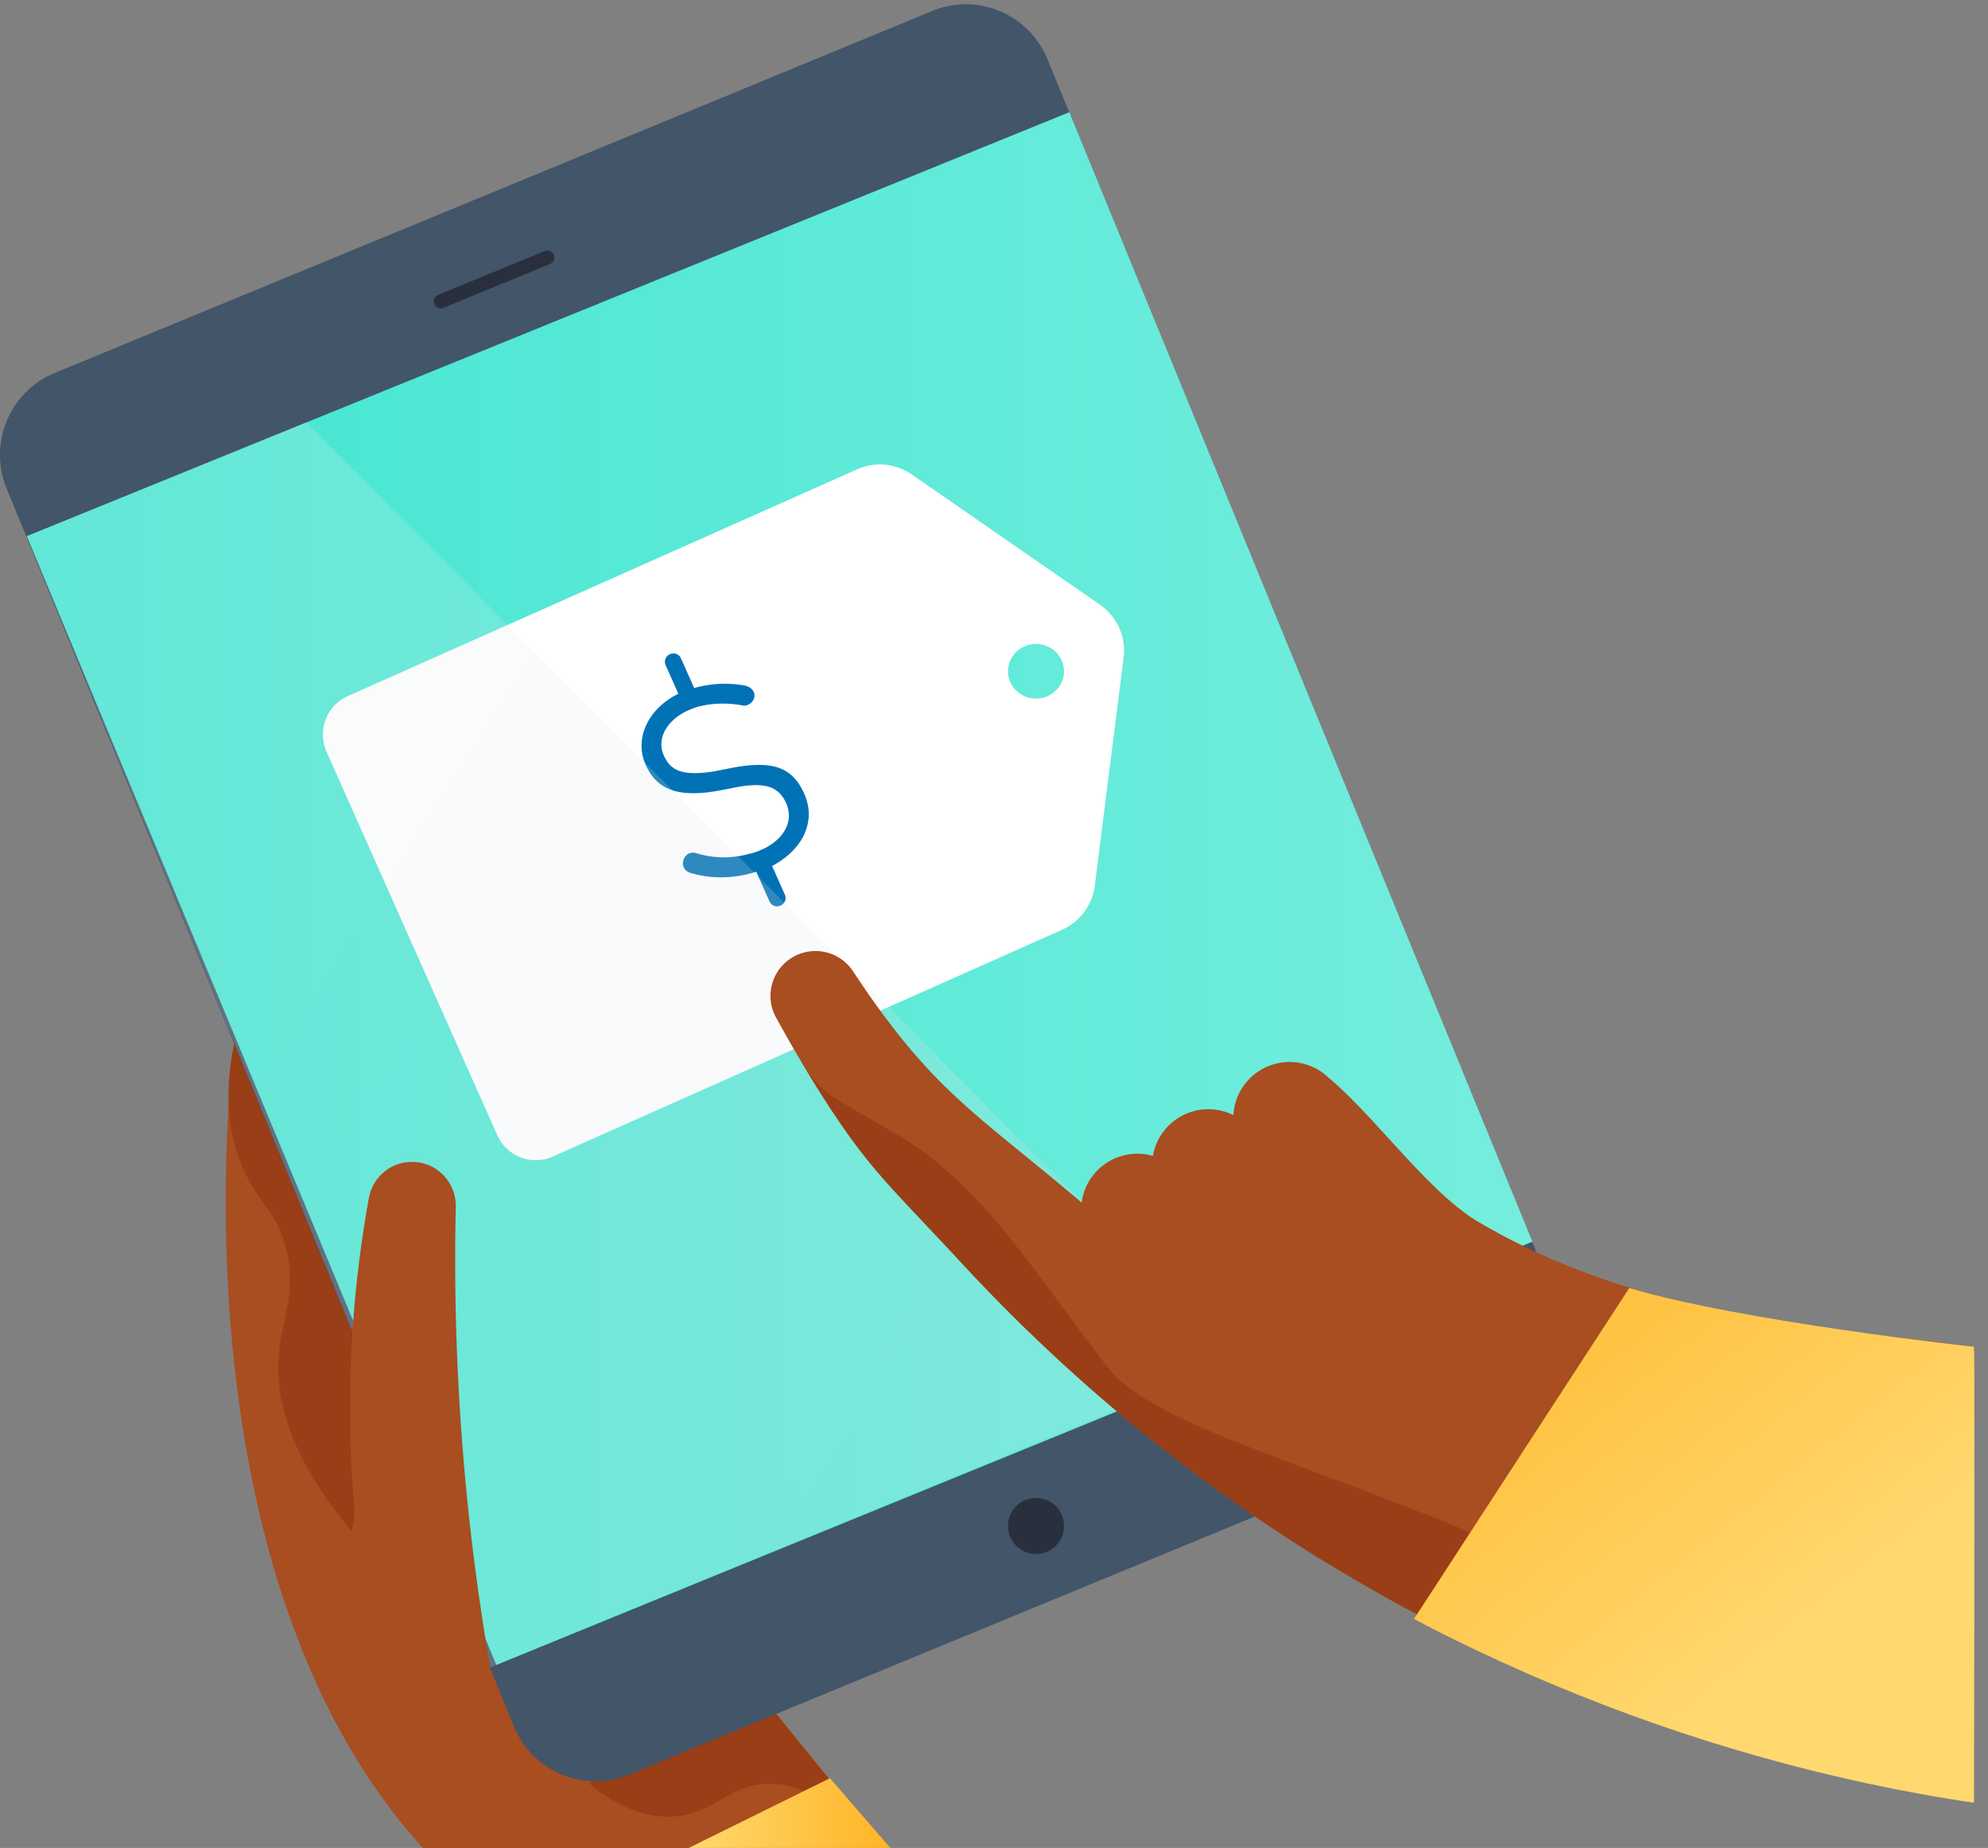
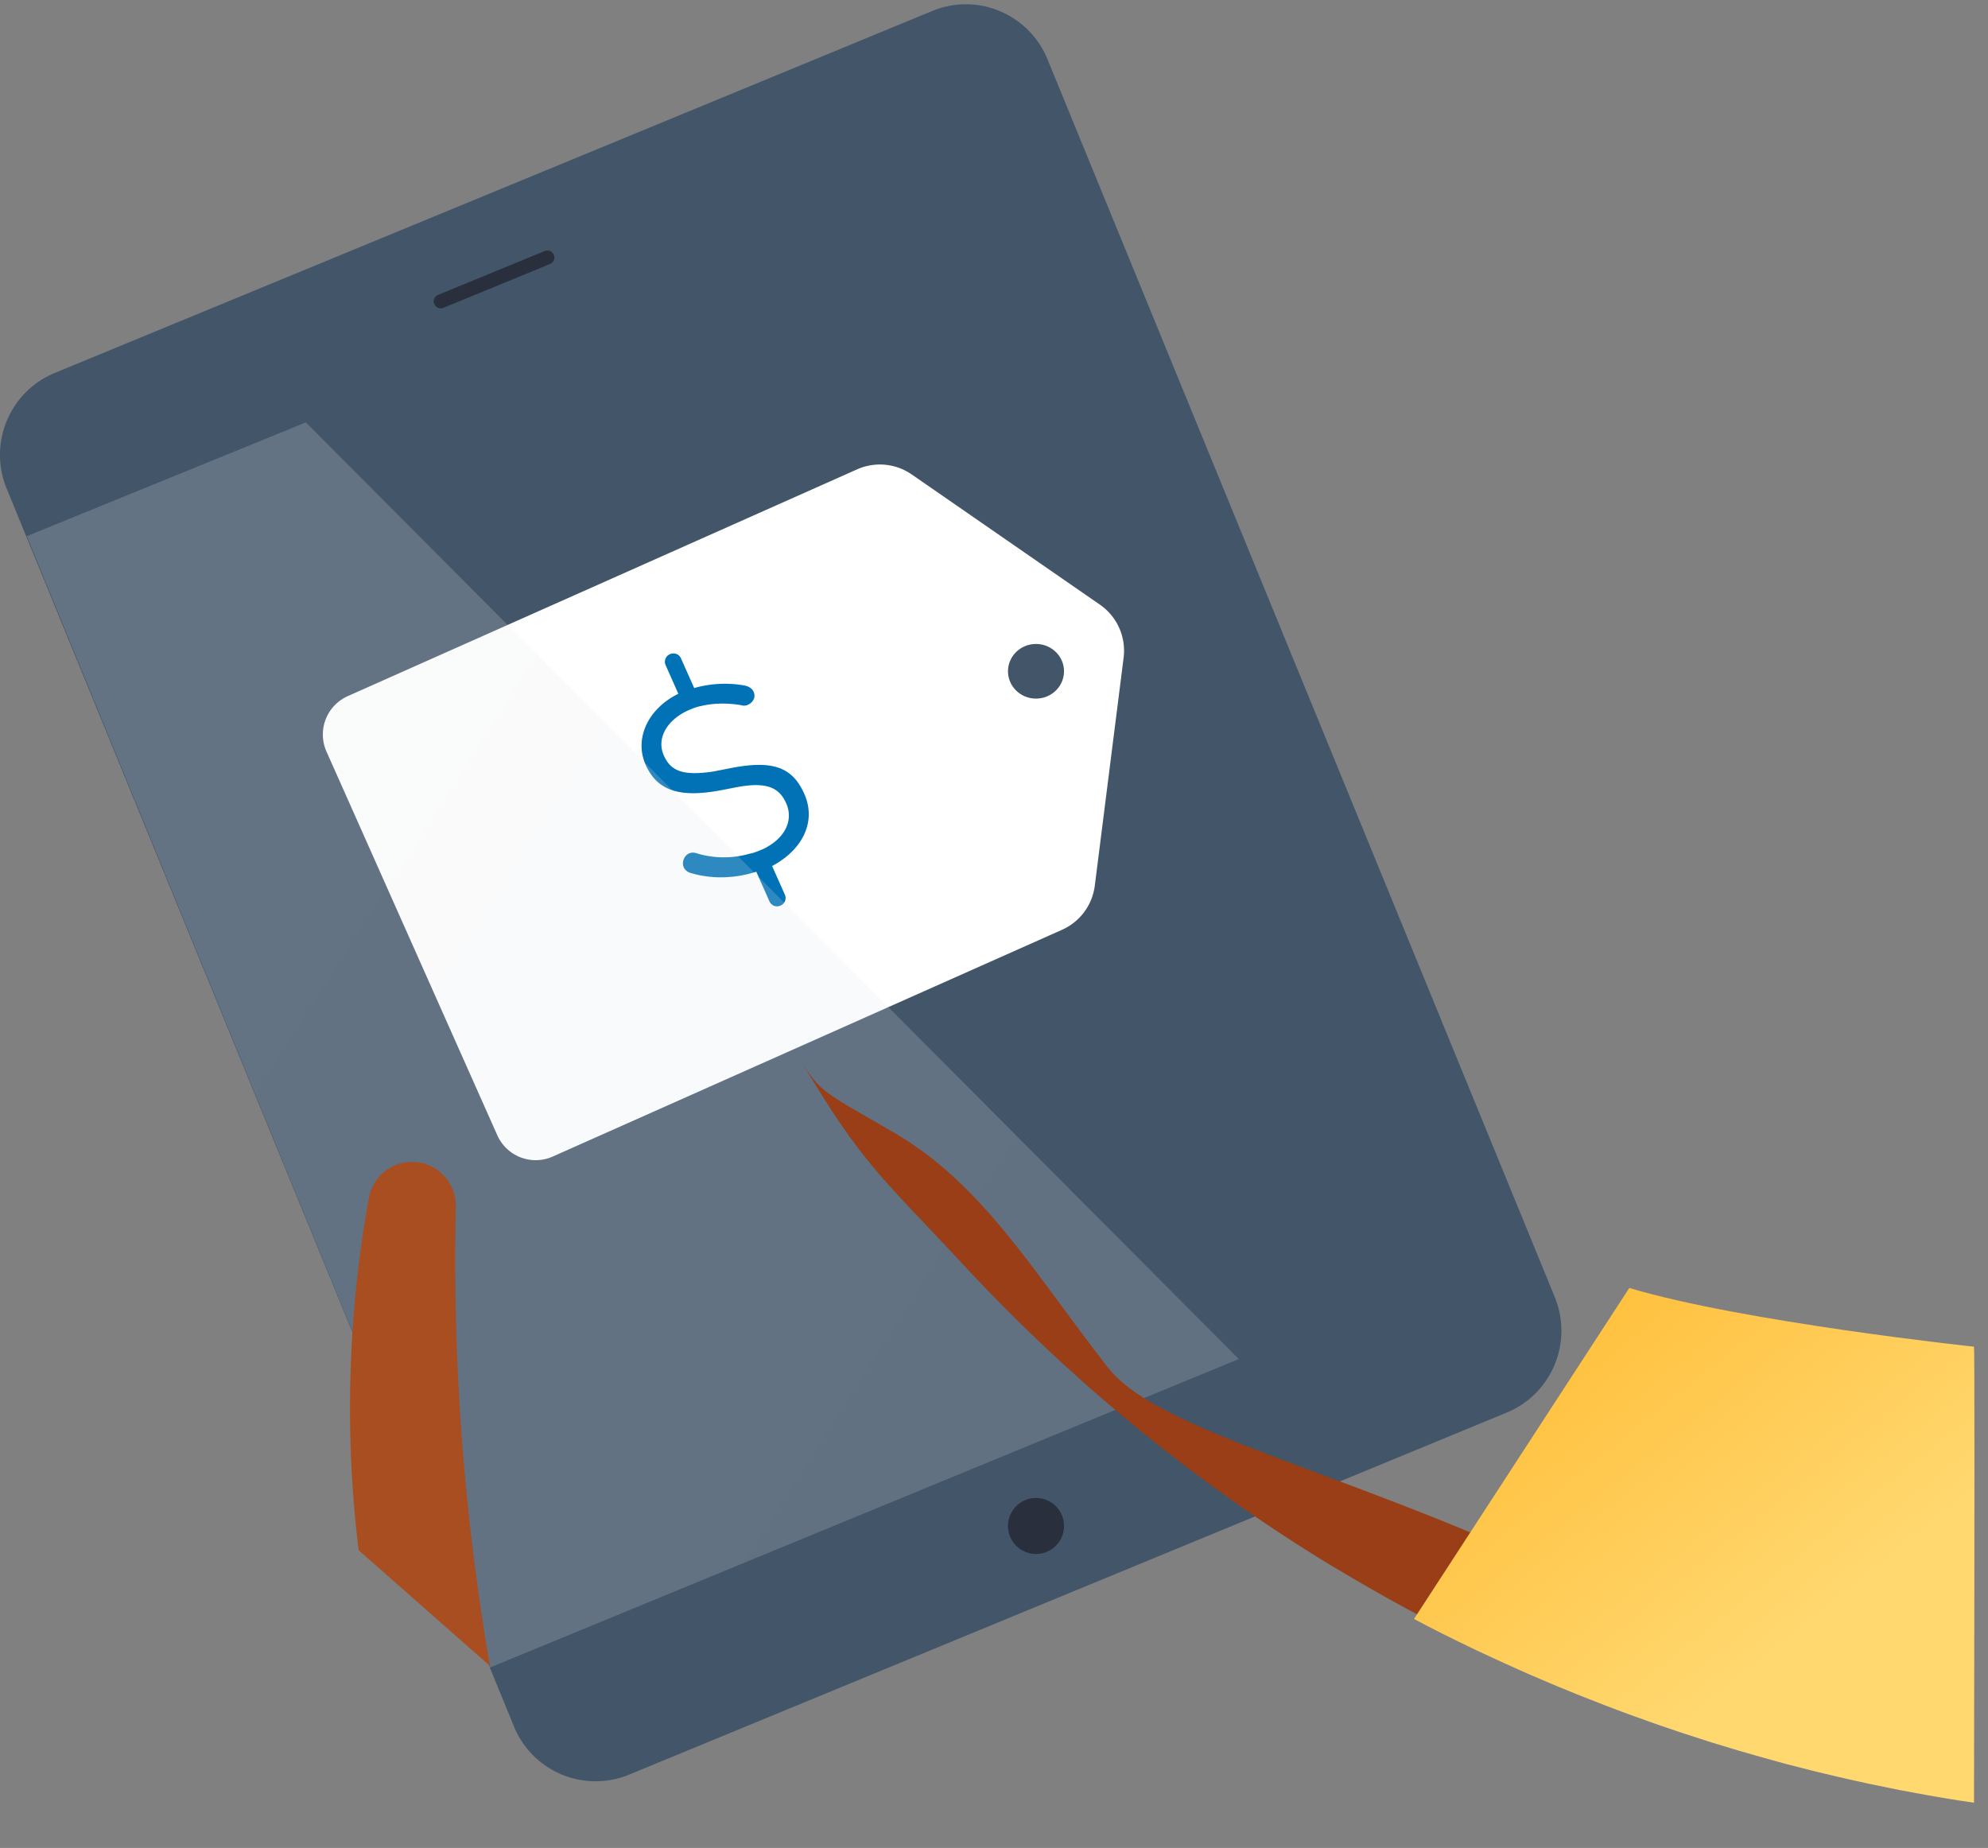
<svg xmlns="http://www.w3.org/2000/svg" width="142" height="132">
  <rect width="100%" height="100%" fill="#808080" stroke="none" />
  <defs>
    <linearGradient x1="0%" y1="50%" x2="100%" y2="50%" id="a">
      <stop stop-color="#41E6D1" offset="0%" />
      <stop stop-color="#75EDDD" offset="100%" />
    </linearGradient>
    <linearGradient x1="21.245%" y1="20.511%" x2="94.025%" y2="68.067%" id="b">
      <stop stop-color="#E6EAED" offset="0%" />
      <stop stop-color="#DDE2E6" offset="100%" />
    </linearGradient>
    <linearGradient x1="66.684%" y1="70.32%" x2="-4.64%" y2="-11.21%" id="c">
      <stop stop-color="#FFD870" offset="0%" />
      <stop stop-color="#FFB526" offset="100%" />
    </linearGradient>
    <linearGradient x1=".011%" y1="50.016%" x2="100.003%" y2="50.016%" id="d">
      <stop stop-color="#FFD870" offset="0%" />
      <stop stop-color="#FFB526" offset="100%" />
    </linearGradient>
  </defs>
  <g fill="none" fill-rule="evenodd">
-     <path d="M16.72 74.55s-4.915 37.193 13.484 57.451H63.22l-46.498-57.45z" fill="#A84E20" />
-     <path d="M42.09 127.4c1.382 1.146 3.49 2.495 5.987 2.357 2.598-.147 3.632-1.807 5.87-2.24 1.948-.375 4.928.154 9.273 4.477-3.33-4.083-6.654-8.167-9.979-12.25l-11.15 7.656zM16.72 74.55c-.856 4.198-.174 7.004.573 8.765 1.087 2.562 2.429 3.163 3.129 5.81.787 2.979-.189 4.944-.47 7.224-.363 2.945.345 7.238 5.165 13.031.965-5.918 1.93-11.847 2.887-17.782L16.721 74.55z" fill="#993E16" />
    <path d="M66.594.783c3.216-1.33 6.901.213 8.224 3.444l36.236 88.421c1.323 3.232-.214 6.927-3.433 8.254l-62.684 25.861a6.297 6.297 0 01-8.227-3.445L.474 34.895c-1.323-3.23.215-6.924 3.434-8.254L66.594.783z" fill="#425569" />
-     <path fill="url(#a)" d="M1.915 38.297l33.537 80.63 74.008-30.233-33.079-80.68z" />
    <path d="M65.125 33.891l13.44 9.3a4 4 0 011.693 3.79L78.2 63.263a4 4 0 01-2.342 3.153L39.483 82.612a3 3 0 01-3.961-1.52L23.32 53.685a3 3 0 011.52-3.96l36.382-16.199a4 4 0 013.903.365zM74 46c-1.104 0-2 .873-2 1.95s.896 1.95 2 1.95 2-.873 2-1.95S75.104 46 74 46z" fill="#FFF" />
    <path d="M52.05 54.894l-1.122.219c-2.2.323-3.027-.06-3.514-1.155-.488-1.095.068-2.374 1.598-3.15.313-.139.704-.313 1.052-.374.93-.227 1.965-.219 2.879-.063a.654.654 0 00.46-.017c.392-.175.6-.549.426-.94-.104-.235-.365-.4-.67-.452a7.992 7.992 0 00-3.574.185l-.941-2.113a.585.585 0 00-.792-.304.585.585 0 00-.303.792l.905 2.035c-2.156 1.053-3.172 3.194-2.336 5.072.836 1.878 2.463 2.372 5.402 1.814l1.122-.218c2.165-.402 3.027.059 3.514 1.154.523 1.174-.033 2.453-1.563 3.228-.313.14-.704.313-1.052.374a6.665 6.665 0 01-3.87-.058c-.418-.095-.774.157-.87.575-.095.417.157.774.575.869 1.514.451 3.166.372 4.644-.099l.94 2.113c.14.313.48.443.792.304a.585.585 0 00.304-.792l-.905-2.034c2.2-1.167 3.172-3.194 2.3-5.15-.87-1.957-2.305-2.443-5.401-1.815z" fill="#0272B6" fill-rule="nonzero" />
    <path d="M74.001 107c1.106 0 1.999.895 1.999 2s-.893 2-1.999 2a2 2 0 110-4" fill="#292F3D" />
    <path fill-opacity=".2" fill="url(#b)" d="M1.915 38.297L35 119.112l.452-.186 53.037-21.85L21.847 30.17z" />
-     <path d="M38.908 17.932a.5.5 0 01.46.883l-.08.042-7.617 3.132a.5.5 0 01-.46-.883l.08-.042 7.617-3.132z" fill="#292F3D" fill-rule="nonzero" />
-     <path d="M94.93 77.008a4.026 4.026 0 00-5.686.053 4.027 4.027 0 00-1.146 2.59 4.023 4.023 0 00-5.75 2.914 4.016 4.016 0 00-5.088 3.332c-7.67-6.504-10.662-7.94-16.34-16.534a3.213 3.213 0 00-4.453-.893 3.203 3.203 0 00-1.034 4.217c4.843 8.754 6.827 10.596 13.45 17.744.414.45.834.896 1.26 1.34l.263.271c.338.354.678.705 1.021 1.048.093.098.187.194.282.29.851.856 1.713 1.7 2.593 2.531l.25.237c.351.335.708.667 1.067.997l.324.3c.383.352.764.7 1.15 1.04l.175.16c.452.401.91.8 1.367 1.197l.205.178c.38.327.766.654 1.146.976l.356.297c.367.306.737.607 1.107.91l.282.234c.47.38.941.755 1.414 1.125l.099.077c.43.337.859.667 1.292 1l.375.281c.365.274.73.548 1.096.82l.357.263c.949.696 1.914 1.382 2.885 2.052l.373.253c.367.255.739.508 1.114.758l.41.271c.428.287.861.57 1.295.848l.175.115 1.498.941.345.213c.386.24.78.476 1.176.704l.441.264 1.208.707.316.183c.508.296 1.019.585 1.532.873l.28.157c.42.23.84.462 1.26.688l.473.248c.386.207.78.412 1.176.616l.402.213c.52.271 1.045.537 1.569.795l.13.064c.47.237.958.473 1.439.707l.47.218c.389.187.783.37 1.179.553l.47.216c.5.234 1.003.455 1.506.678l.088.04c.534.234 1.069.465 1.606.694l.447.189 1.197.494.502.202c.442.178.886.354 1.33.527l.3.117c.543.213 1.086.417 1.631.62l.404.146 1.258.454.519.181c.417.146.838.29 1.258.431l.415.14c.55.184 1.1.365 1.651.54l.311.1 1.362.42.53.156c.406.122.816.237 1.23.36l.482.137 1.689.471.101.027c.532.14 1.061.273 1.593.41l.513.127 1.237.295.527.125c.502.117 1 .229 1.502.338l.213.047c.57.123 1.138.234 1.713.354l.47.098 1.27.234.513.117c.452.086.907.16 1.361.237l.38.067c.578.095 1.155.186 1.732.273L141 96.194c-12.79-1.63-24.267-2.405-35.36-8.887-3.558-2.083-7.401-7.536-10.71-10.3z" fill="#A84E20" />
+     <path d="M38.908 17.932a.5.5 0 01.46.883l-.08.042-7.617 3.132a.5.5 0 01-.46-.883l.08-.042 7.617-3.132" fill="#292F3D" fill-rule="nonzero" />
    <path d="M79.115 97.661c-5.415-6.97-8.934-13.08-15.277-16.768-5.061-2.94-5.245-2.85-6.66-5.177 4.474 7.573 5.867 8.408 11.713 14.713.415.449.838.896 1.264 1.34l.26.271c.338.354.678.705 1.019 1.05.093.096.191.192.287.288.846.856 1.71 1.699 2.588 2.531l.25.237c.353.335.71.667 1.066 1l.327.297c.38.351.766.7 1.15 1.04l.178.16c.449.401.904.8 1.364 1.196l.205.178c.38.327.763.654 1.149.976l.356.298c.367.306.734.606 1.104.91l.282.233c.47.378.944.756 1.415 1.125l.098.077c.43.338.862.668 1.295 1l.372.282c.362.274.73.548 1.099.819l.354.263c.952.697 1.912 1.383 2.883 2.053l.375.253c.37.255.739.508 1.117.757l.404.272c.43.287.867.569 1.3.848l.173.114c.498.314.995.628 1.5.942l.34.212c.392.24.783.476 1.182.705l.438.266 1.208.705.316.183c.51.295 1.019.585 1.532.872l.282.154c.418.234.838.466 1.258.692l.47.247c.392.208.783.412 1.18.617l.403.213c.519.271 1.04.537 1.57.797l.13.064c.468.234.957.471 1.439.705l.468.218c.388.186.779.37 1.178.553l.47.215c.503.234 1.003.455 1.509.679l.085.04c.532.233 1.069.465 1.609.693l.444.19 1.2.497.497.199c.444.178.885.354 1.332.526l.3.117c.543.213 1.088.418 1.634.62l.401.146 1.258.455.519.18c.417.147.84.29 1.26.432l.413.14c.553.184 1.1.365 1.649.54l.313.099c.455.143.91.282 1.365.42l.526.157c.41.122.82.236 1.23.359l.486.138c.561.157 1.122.314 1.686.47l.104.027c.529.141 1.058.277 1.588.41l.518.127 1.234.295.53.128c.497.114 1 .226 1.5.335l.212.048c.57.12 1.141.234 1.713.354l.47.098c-23.933-20.342-51.04-22.943-56.46-29.915" fill="#993E16" />
    <path d="M141 96.194c-.065 0-16.59-1.784-24.622-4.194L101 115.641l.85.448.409.211c.53.274 1.06.542 1.6.802l.13.067c.479.238.974.474 1.464.71l.479.223c.395.185.796.372 1.2.555l.476.214c.514.239 1.026.461 1.537.689l.087.037c.544.236 1.088.472 1.637.7l.452.19 1.221.499.51.204c.449.18.9.356 1.353.53l.306.118c.552.215 1.104.421 1.662.625l.411.147 1.278.458.528.185 1.28.435.425.142c.56.185 1.12.367 1.678.541l.317.102 1.386.42.539.162c.414.123.833.236 1.25.359l.496.14c.568.16 1.142.316 1.716.474l.105.026c.539.143 1.078.28 1.619.413l.522.129 1.26.3.538.123c.509.118 1.015.234 1.524.34l.22.05c.578.122 1.16.238 1.745.358l.477.097 1.288.238.555.102c.46.086.923.164 1.386.239l.387.067c.587.099 1.11.17 1.697.258.043-21.716.043-32.574 0-32.574z" fill="url(#c)" />
    <path d="M25.616 110.732a84.128 84.128 0 01.73-25.15c.276-1.515 1.582-2.605 3.09-2.582h.067c1.708.021 3.076 1.448 3.053 3.188v.027c-.085 3.802-.047 7.837.16 12.076.338 6.943 1.1 13.863 2.284 20.709l-9.384-8.268z" fill="#A84E20" />
-     <path fill="url(#d)" d="M49.192 132h14.405l-4.314-4.983z" />
  </g>
</svg>